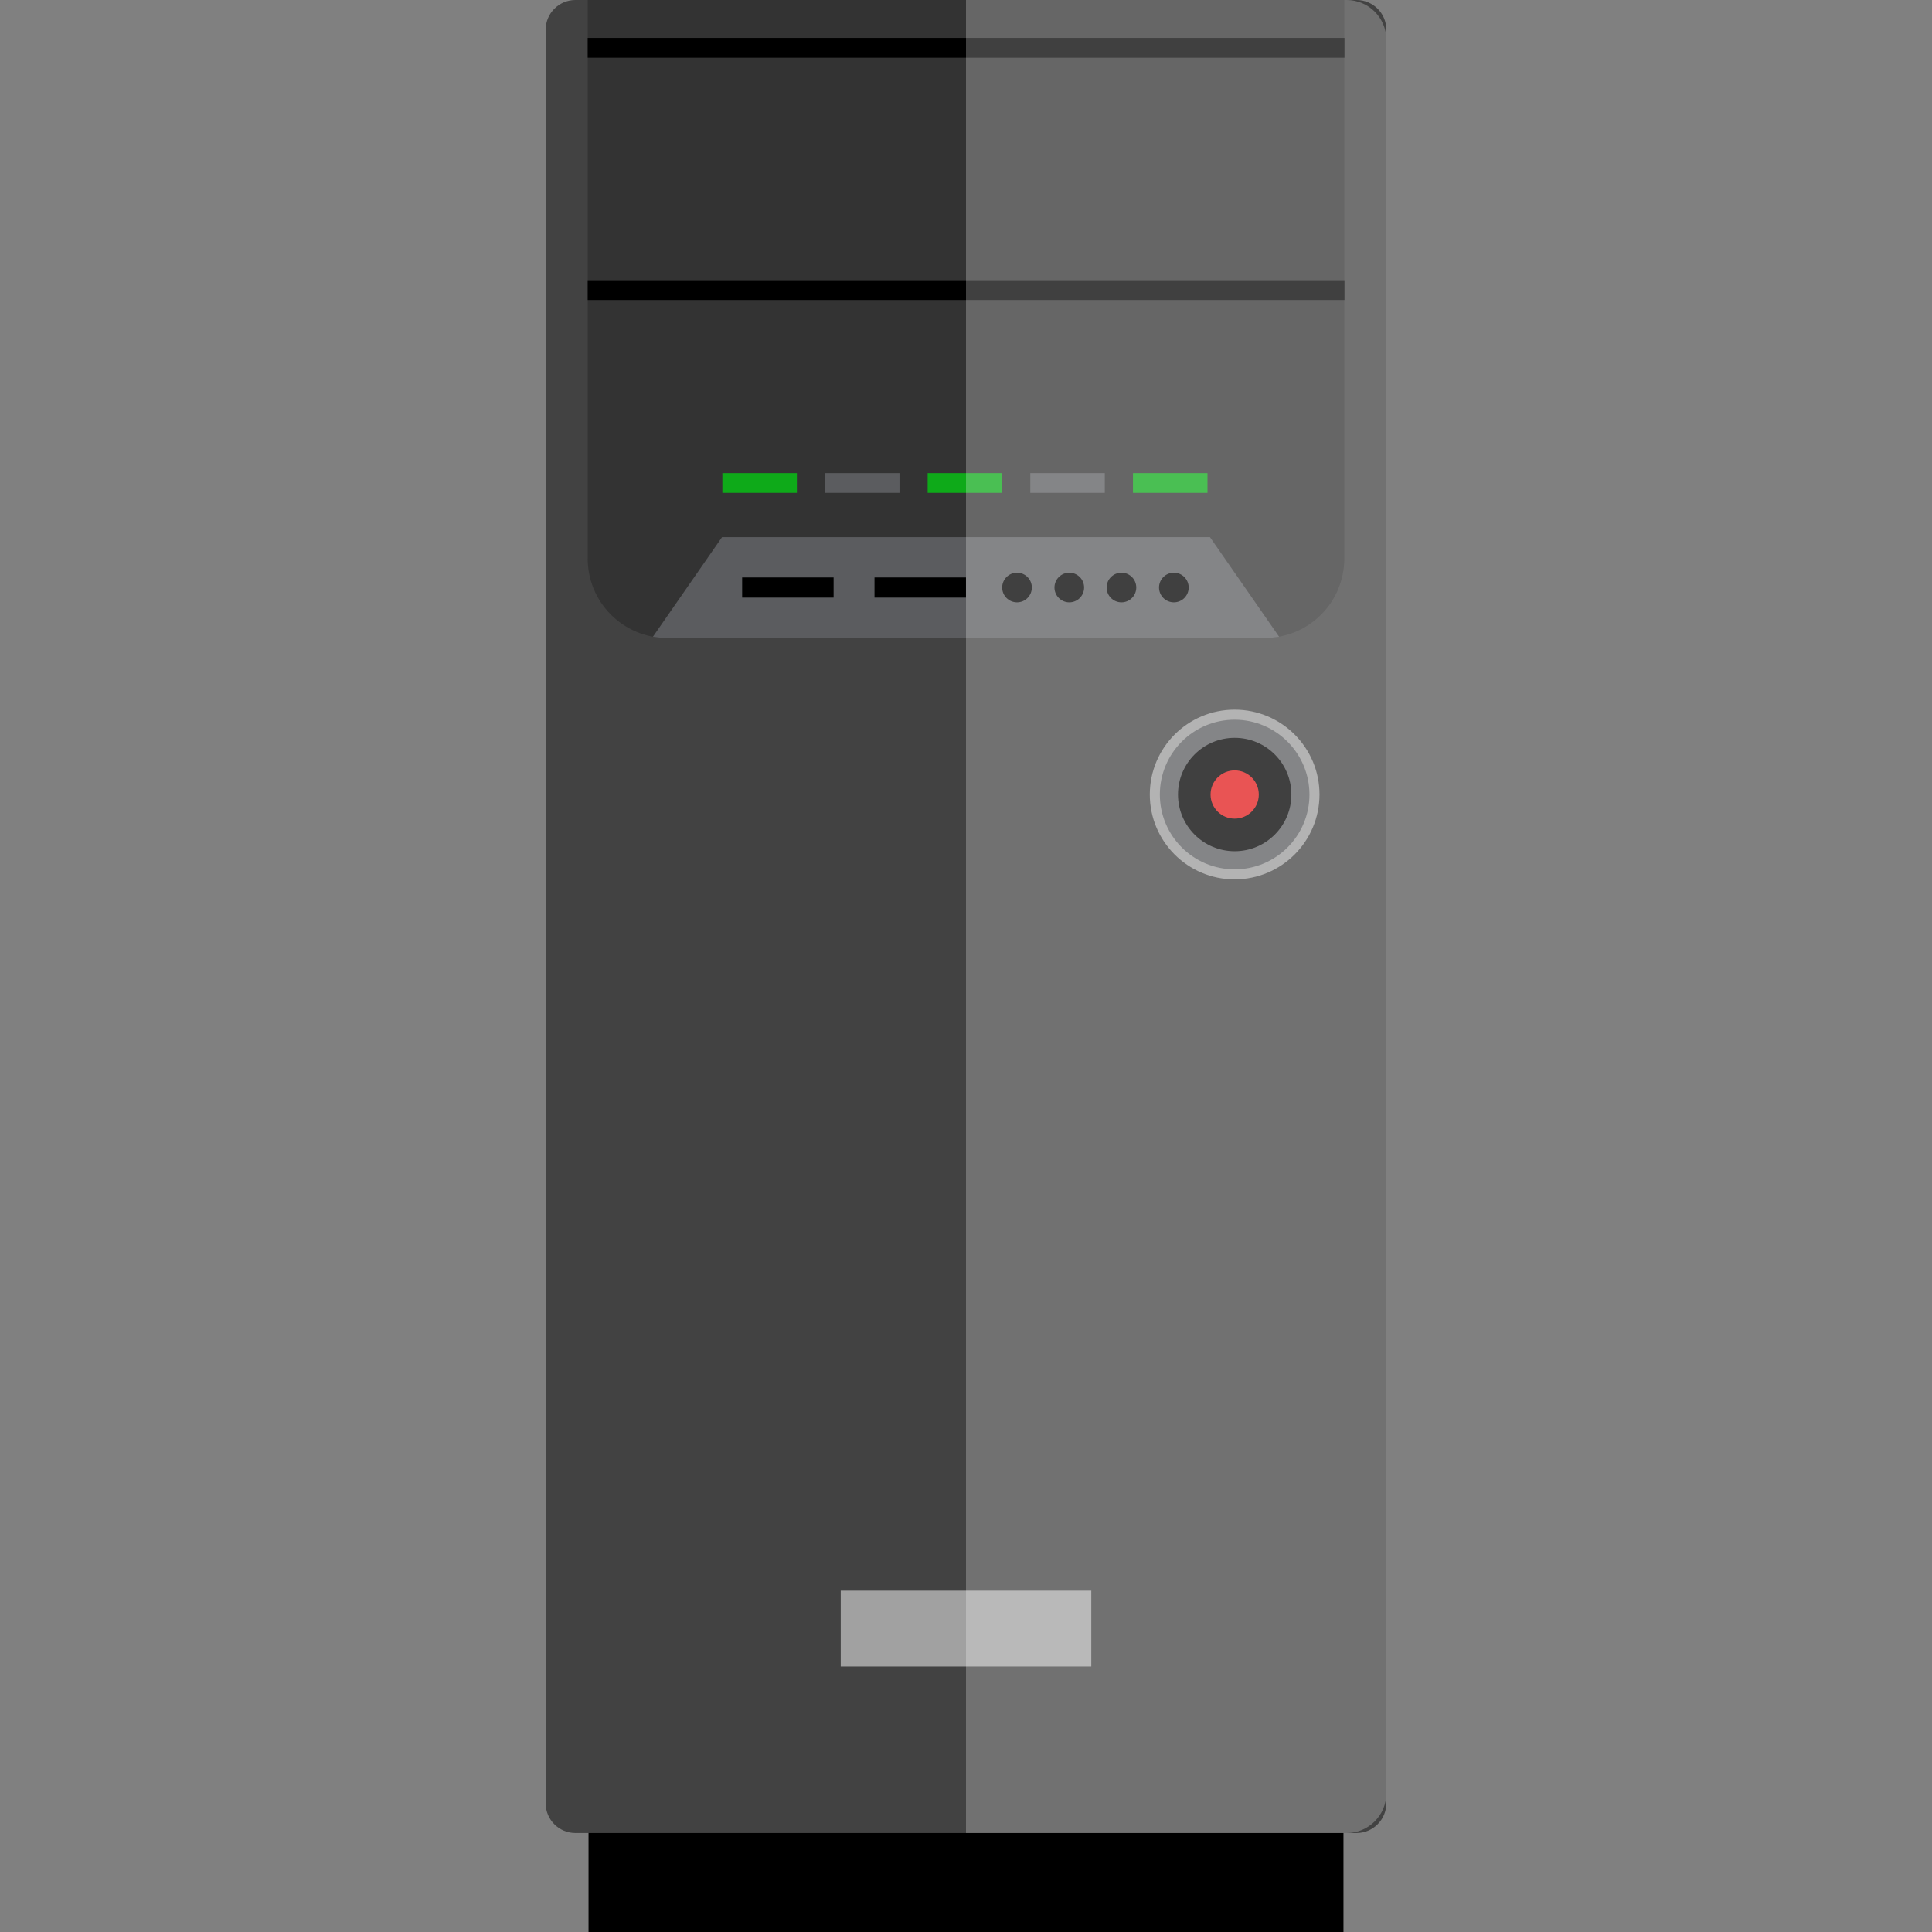
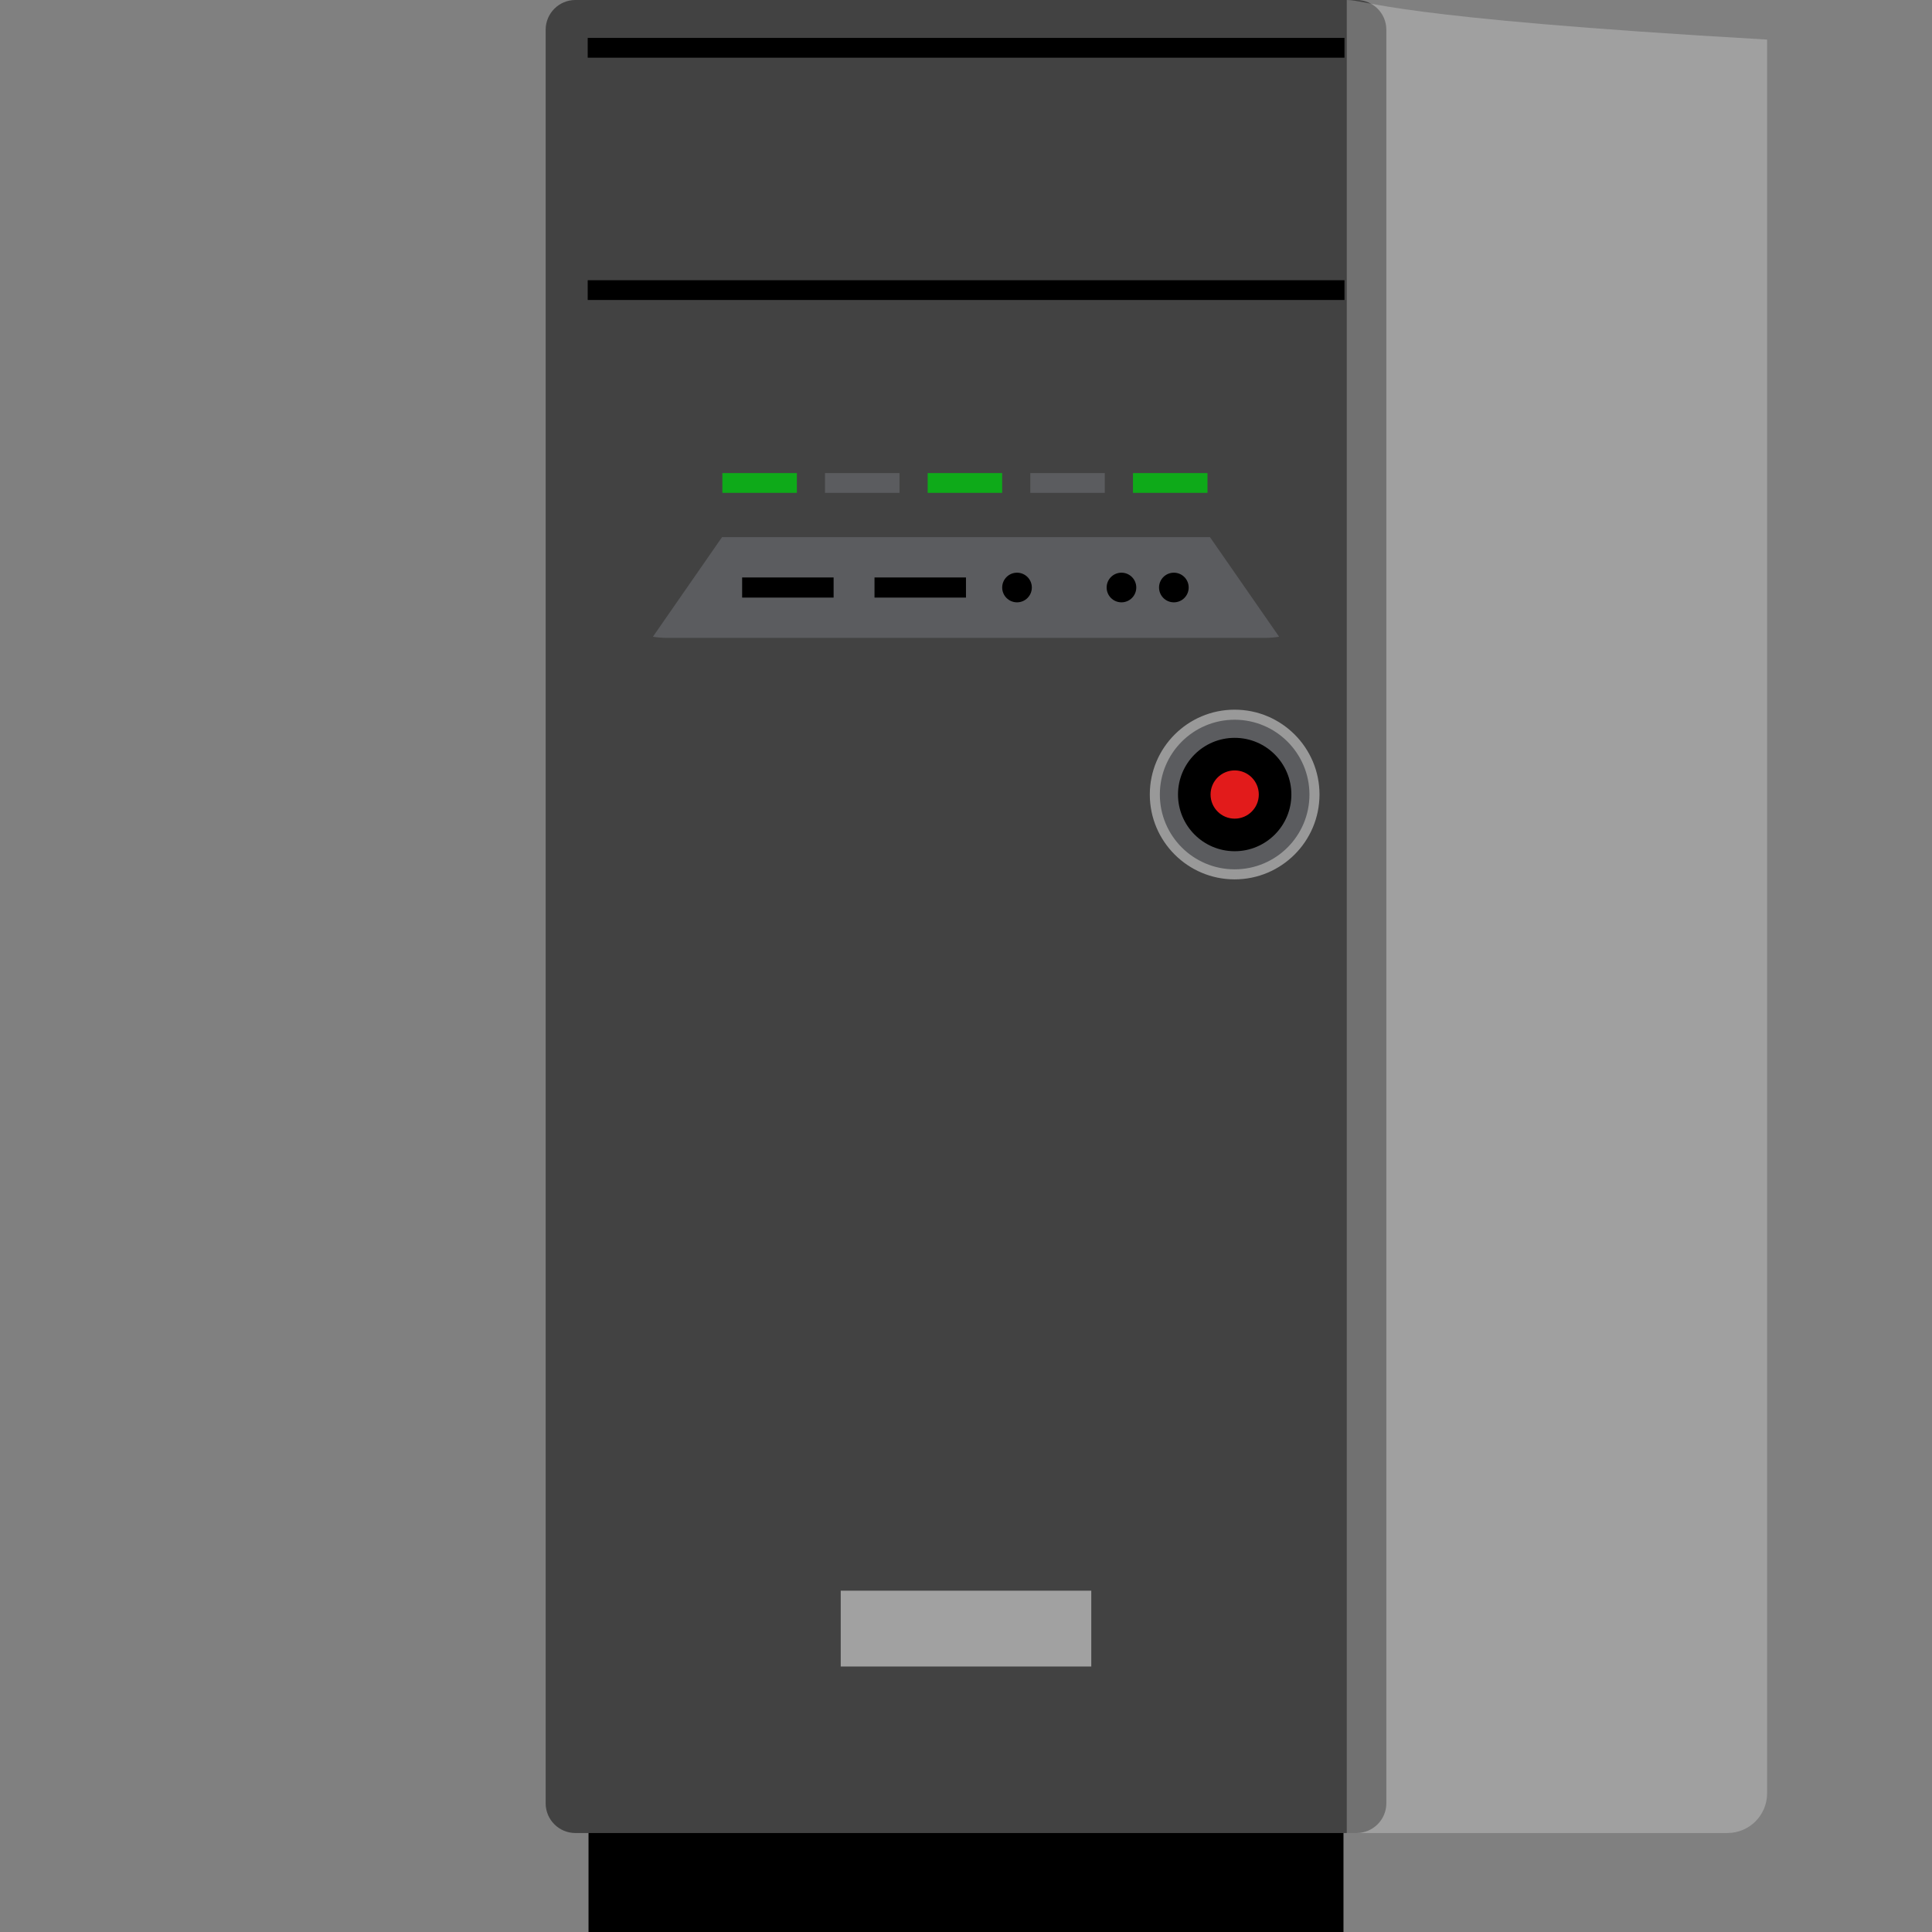
<svg xmlns="http://www.w3.org/2000/svg" version="1.1" id="Layer_1" x="0px" y="0px" viewBox="156 -156.024 512.024 512.024" style="enable-background:new 156 -156.024 512.024 512.024;" xml:space="preserve">
  <rect x="156" y="-156.024" width="512.024" height="512.024" fill="#808080" stroke="none" />
  <rect x="311.972" y="326.296" width="200.08" height="29.704" />
  <path style="fill:#424242;" d="M515.548,329.768H308.476c-4.336-0.008-7.856-3.528-7.864-7.864V-148.16  c0.008-4.336,3.528-7.856,7.864-7.864h207.072c4.336,0.008,7.856,3.528,7.864,7.864v470.064  C523.396,326.24,519.884,329.752,515.548,329.768z" />
-   <path style="fill:#333333;" d="M311.756-156.024V-7.928c0.032,11.568,9.4,20.936,20.968,20.968h158.584  c11.568-0.032,20.936-9.4,20.968-20.968v-148.096H311.756z" />
  <rect x="311.756" y="-81.76" width="200.56" height="5.24" />
  <rect x="311.756" y="-145.976" width="200.56" height="5.24" />
  <rect x="374.644" y="-30.648" style="fill:#5B5C5F;" width="19.744" height="5.24" />
  <g>
    <rect x="347.444" y="-30.648" style="fill:#0EAA19;" width="19.744" height="5.24" />
    <rect x="456.268" y="-30.648" style="fill:#0EAA19;" width="19.744" height="5.24" />
  </g>
  <rect x="429.052" y="-30.648" style="fill:#5B5C5F;" width="19.744" height="5.24" />
  <rect x="401.852" y="-30.648" style="fill:#0EAA19;" width="19.744" height="5.24" />
  <circle style="fill:#5B5C5F;" cx="483.22" cy="54.544" r="21.152" />
  <path style="fill:#999999;" d="M483.212,77.032c-12.416,0-22.488-10.072-22.488-22.488s10.072-22.488,22.488-22.488  S505.7,42.128,505.7,54.544C505.684,66.96,495.628,77.016,483.212,77.032z M483.212,34.72c-10.952,0-19.824,8.872-19.824,19.824  s8.872,19.824,19.824,19.824s19.824-8.872,19.824-19.824C503.02,43.6,494.156,34.736,483.212,34.72z" />
  <circle cx="483.22" cy="54.544" r="15.024" />
  <circle style="fill:#E21B1B;" cx="483.22" cy="54.544" r="6.392" />
  <g style="opacity:0.5;">
    <rect x="378.812" y="265.544" style="fill:#FFFFFF;" width="66.4" height="20.096" />
  </g>
  <path style="fill:#5B5C5F;" d="M476.668-13.672H347.356l-18.32,26.4c1.224,0.192,2.456,0.296,3.688,0.304h158.584  c1.232-0.008,2.464-0.112,3.688-0.304L476.668-13.672z" />
  <circle cx="425.532" cy="-0.32" r="3.928" />
-   <circle cx="439.388" cy="-0.32" r="3.928" />
  <circle cx="453.212" cy="-0.32" r="3.928" />
  <circle cx="467.1" cy="-0.32" r="3.928" />
  <g style="opacity:0.25;">
-     <path style="fill:#FFFFFF;" d="M512.924-156.024H412.012v485.792h100.912c5.784-0.016,10.472-4.704,10.488-10.488v-464.816   C523.396-151.32,518.708-156.008,512.924-156.024z" />
+     <path style="fill:#FFFFFF;" d="M512.924-156.024v485.792h100.912c5.784-0.016,10.472-4.704,10.488-10.488v-464.816   C523.396-151.32,518.708-156.008,512.924-156.024z" />
  </g>
  <rect x="352.684" y="-2.984" width="24.24" height="5.336" />
  <rect x="387.764" y="-2.984" width="24.24" height="5.336" />
</svg>